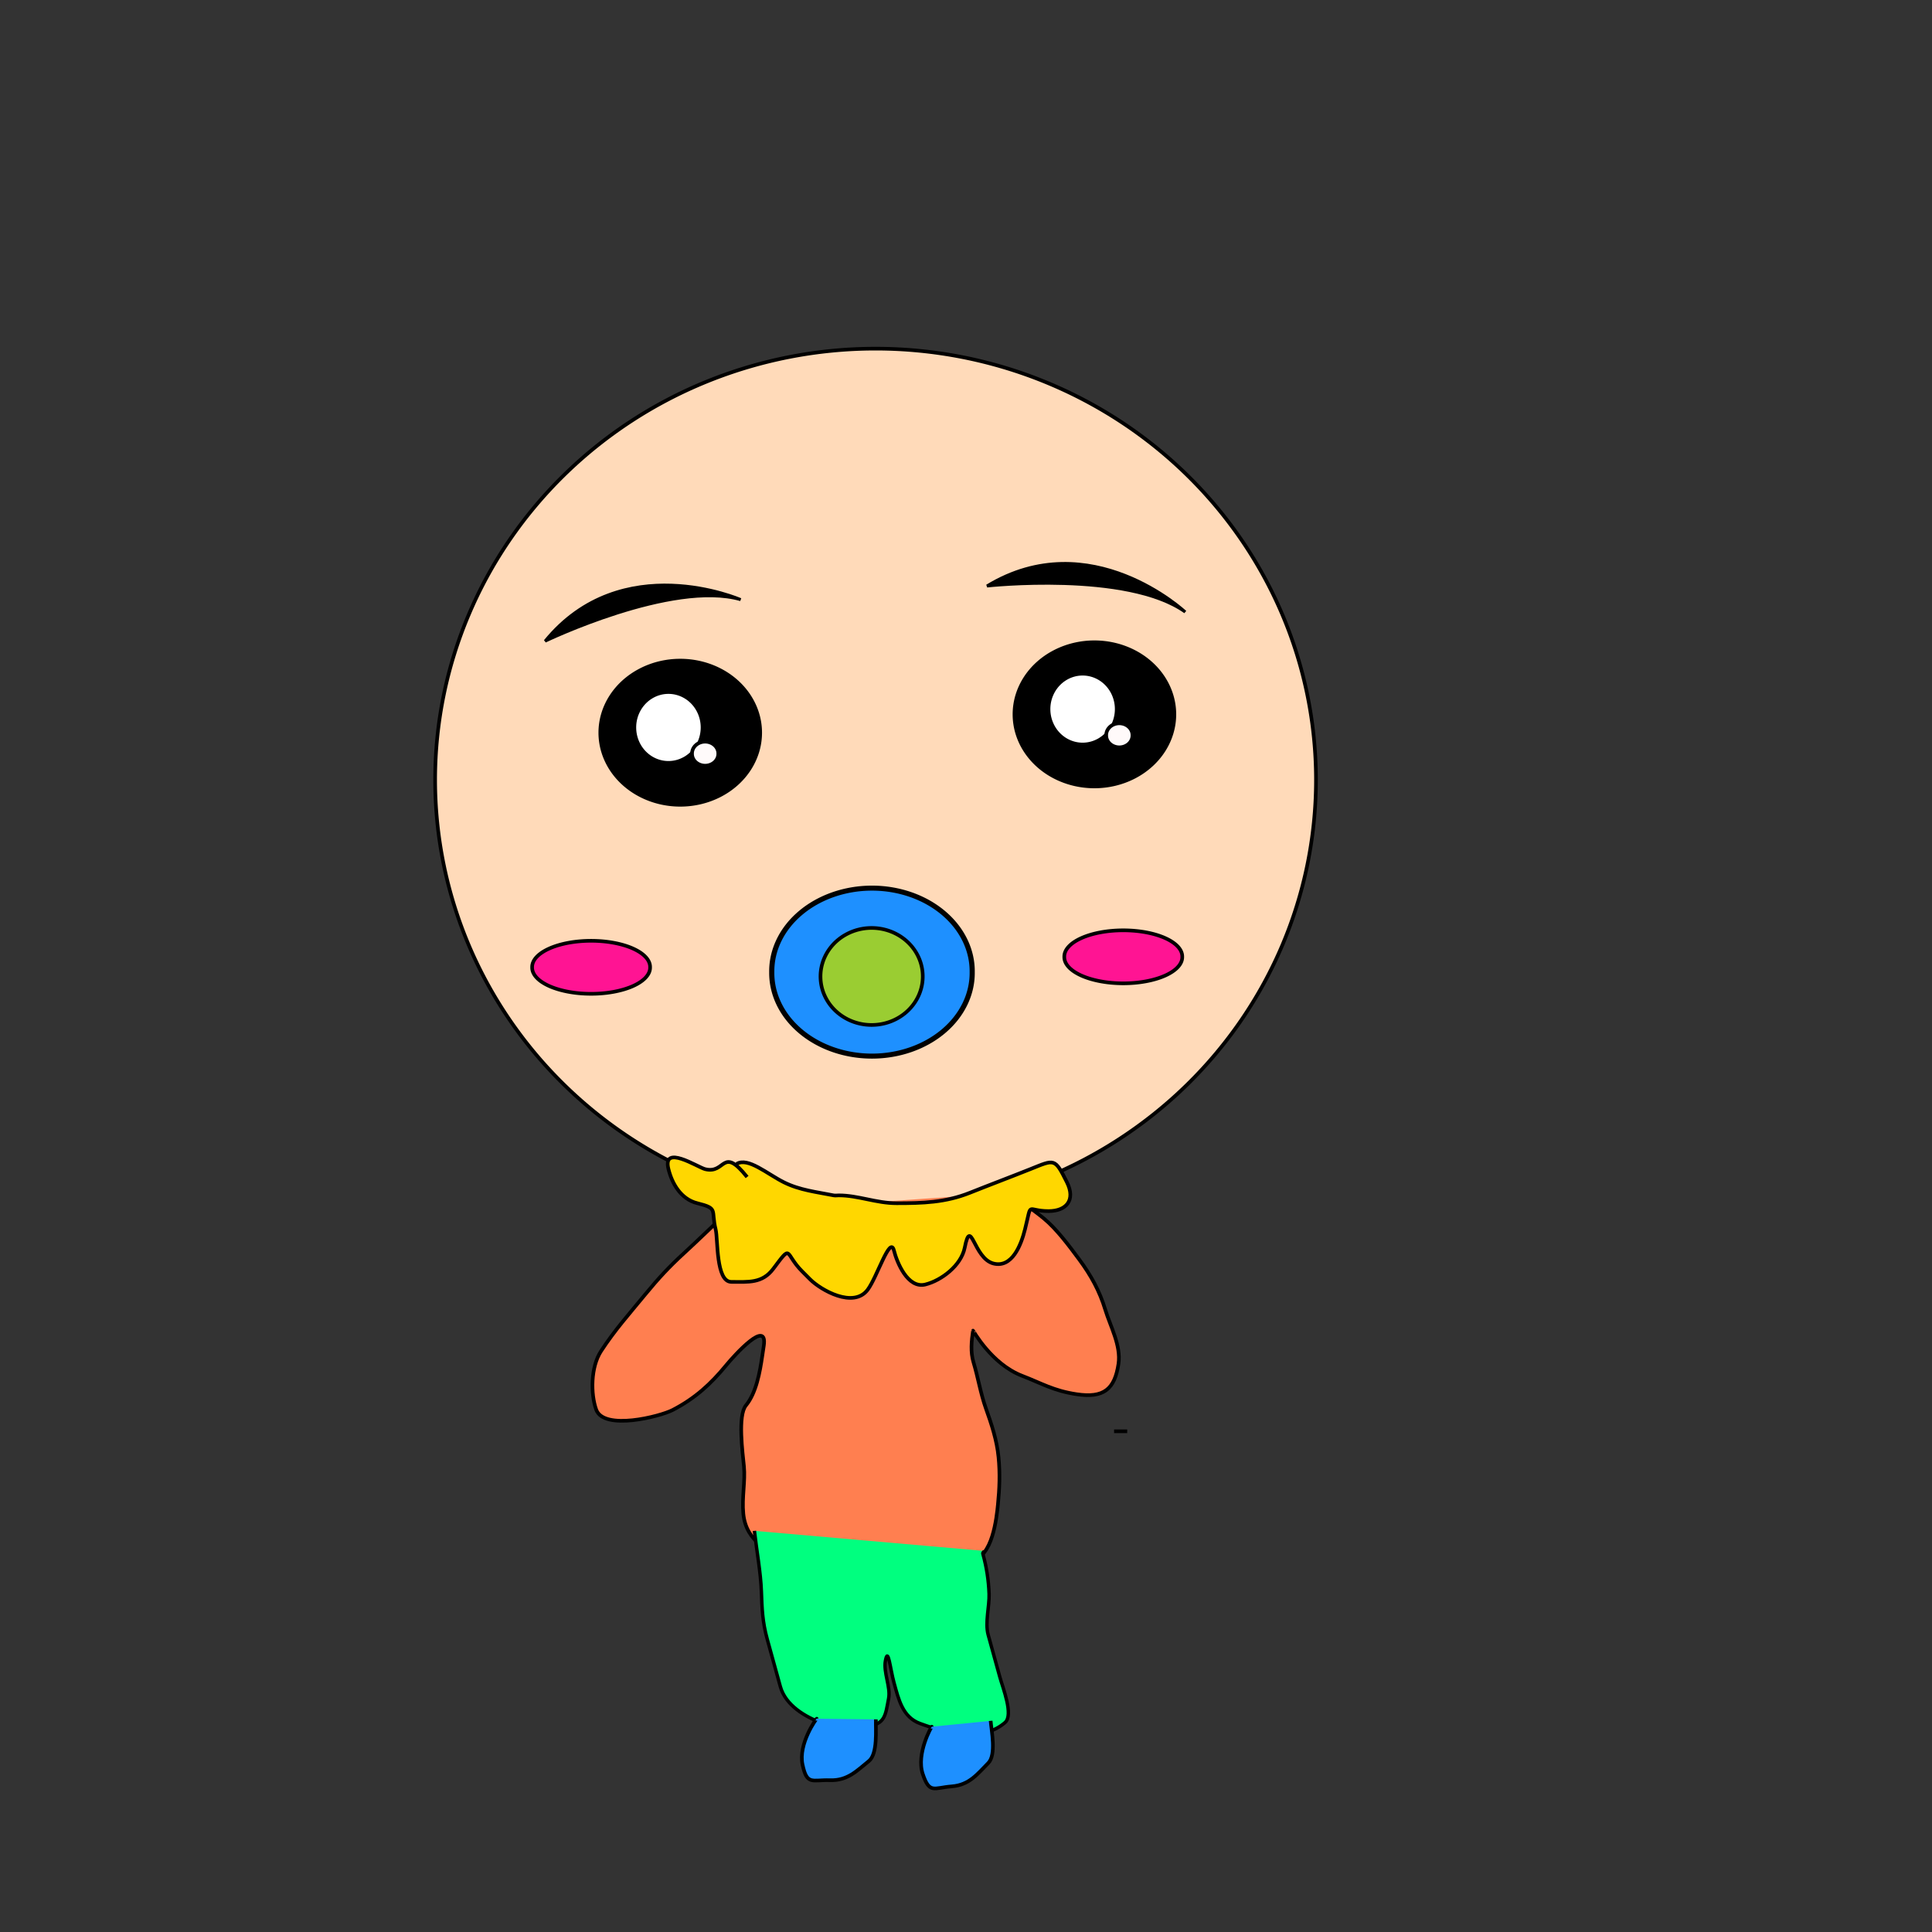
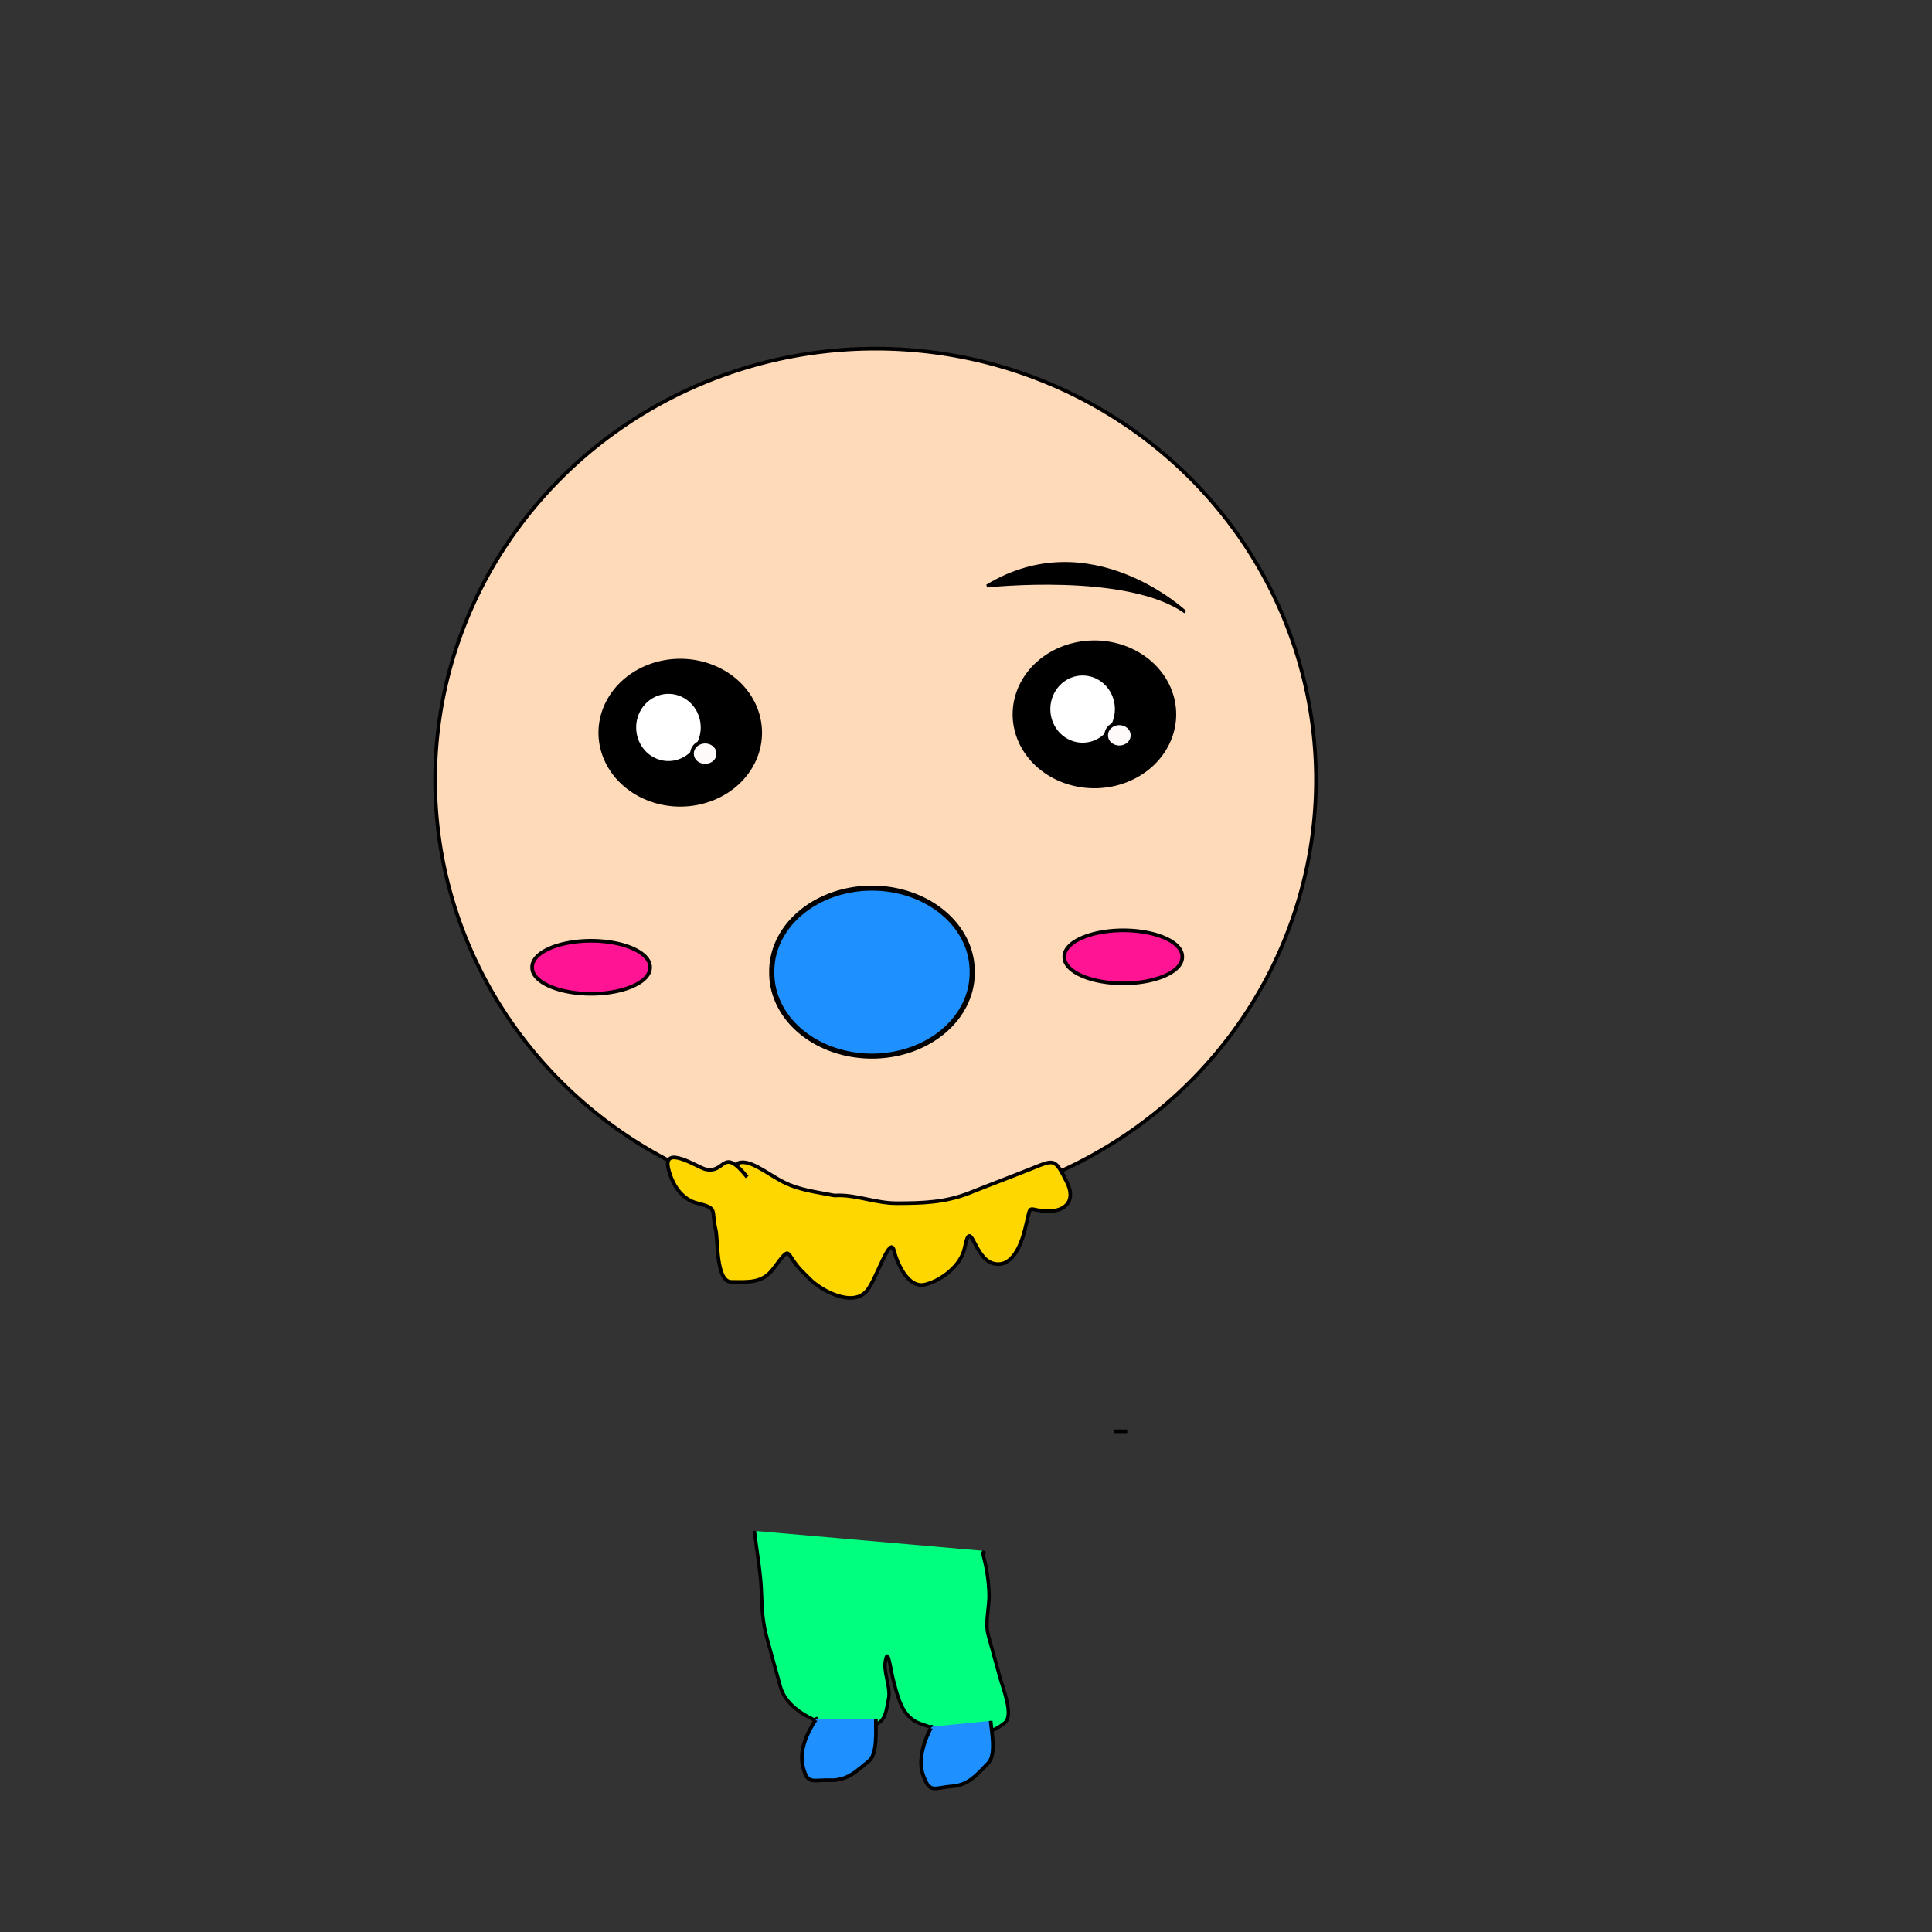
<svg xmlns="http://www.w3.org/2000/svg" xmlns:ns1="http://sodipodi.sourceforge.net/DTD/sodipodi-0.dtd" xmlns:ns2="http://www.inkscape.org/namespaces/inkscape" id="svg2" ns1:docname="05.svg" viewBox="0 0 531.5 531.5" ns1:version="0.32" version="1.0" ns2:output_extension="org.inkscape.output.svg.inkscape" ns2:version="0.46">
  <rect x="0" y="0" width="531.5" height="531.5" fill="#333333" stroke="none" />
  <ns1:namedview id="base" ns2:zoom="1.3866519" borderopacity="1.0" ns2:current-layer="layer1" ns2:cx="445.60808" ns2:cy="258.43738" showgrid="false" ns2:guide-bbox="true" units="cm" showguides="true" bordercolor="#666666" ns2:window-x="0" guidetolerance="10" objecttolerance="10" ns2:window-y="0" ns2:window-width="1280" ns2:pageopacity="0.0" ns2:pageshadow="2" pagecolor="#ffffff" gridtolerance="10000" ns2:document-units="px" ns2:window-height="972" />
  <g id="layer1" ns2:label="Layer 1" ns2:groupmode="layer">
    <path id="path2584" ns1:rx="1.8029038" ns1:ry="0" style="fill-rule:evenodd;stroke:#000000;stroke-width:1px;fill:#ff0000" ns1:type="arc" d="m310.1 393.75a1.803 0 0 1 1 -3.61 0 1.803 0 0 1 1 3.61 0z" ns1:cy="393.75418" ns1:cx="308.29654" />
    <rect id="rect2660" style="opacity:.822;fill:#ff0000" height="86.539" width="108.17" y="-305.05" x="-359.86" />
    <g id="g2673">
      <g id="g2596" transform="translate(2.163 -1.442)">
        <path id="path2496" ns1:rx="121.15514" ns1:ry="118.63107" style="fill-rule:evenodd;stroke:#000000;stroke-width:1px;fill:#ffdab9" ns1:type="arc" d="m406.74 223.92a121.16 118.63 0 1 1 -242.32 0 121.16 118.63 0 1 1 242.32 0z" transform="translate(-46.875 -7.933)" ns1:cy="223.92065" ns1:cx="285.57996" />
-         <path id="path2548" style="fill-rule:evenodd;stroke:#000000;stroke-width:.82px;fill:#000000" d="m147.8 177.82s34.94-16.82 53.79-11.42c0 0-32.74-14.37-53.79 11.42z" />
        <path id="path2550" style="fill-rule:evenodd;stroke:#000000;stroke-width:.82px;fill:#000000" d="m269.37 162.65s38.54-4.22 54.52 7.15c0 0-26.09-24.45-54.52-7.15z" />
        <path id="path2586" ns1:rx="19.471361" ns1:ry="16.586714" style="fill-rule:evenodd;stroke:#000000;stroke-width:1px;fill:#1e90ff" ns1:type="arc" d="m381.49 362.02a19.471 16.587 0 1 1 -38.94 0 19.471 16.587 0 1 1 38.94 0z" transform="matrix(1.416 0 0 1.379 -274.9 -230.35)" ns1:cy="362.02307" ns1:cx="362.02307" />
-         <path id="path2588" ns1:rx="14.06265" ns1:ry="13.341488" style="fill-rule:evenodd;stroke:#000000;stroke-width:1px;fill:#9acd32" ns1:type="arc" d="m-120.43 155.41a14.063 13.341 0 1 1 -28.13 0 14.063 13.341 0 1 1 28.13 0z" transform="translate(372.12 114.66)" ns1:cy="155.41031" ns1:cx="-134.49663" />
        <path id="path2590" ns1:rx="16.226133" ns1:ry="7.2116151" style="fill-rule:evenodd;stroke:#000000;stroke-width:1px;fill:#ff1493" ns1:type="arc" d="m-108.9 155.05a16.226 7.212 0 1 1 -32.45 0 16.226 7.212 0 1 1 32.45 0z" ns2:transform-center-y="-7.7116151" transform="translate(431.98 109.62)" ns1:cy="155.04973" ns1:cx="-125.12152" />
        <path id="path2597" ns1:rx="16.226133" ns1:ry="7.2116151" style="fill-rule:evenodd;stroke:#000000;stroke-width:1px;fill:#ff1493" ns1:type="arc" d="m-108.9 155.05a16.226 7.212 0 1 1 -32.45 0 16.226 7.212 0 1 1 32.45 0z" ns2:transform-center-y="-7.7116151" transform="translate(285.58 112.5)" ns1:cy="155.04973" ns1:cx="-125.12152" />
        <g id="g2609" transform="translate(431.25 7.212)">
          <path id="path2599" ns1:rx="21.995426" ns1:ry="19.831942" style="fill-rule:evenodd;stroke:#000000;stroke-width:1px;fill:#000000" ns1:type="arc" d="m-110.34 190.75a21.995 19.832 0 1 1 -43.99 0 21.995 19.832 0 1 1 43.99 0z" ns1:cy="190.74722" ns1:cx="-132.33313" />
          <g id="g2605" transform="translate(-2.885 -47.597)">
            <path id="path2601" ns1:rx="9.3750992" ns1:ry="9.7356806" style="fill-rule:evenodd;stroke:#000000;stroke-width:1px;fill:#ffffff" ns1:type="arc" d="m-172.36 296.76a9.375 9.736 0 1 1 -18.75 0 9.375 9.736 0 1 1 18.75 0z" transform="translate(49.039 -59.856)" ns1:cy="296.75797" ns1:cx="-181.7327" />
            <path id="path2603" ns1:rx="3.6058075" ns1:ry="3.2452269" style="fill-rule:evenodd;stroke:#000000;stroke-width:1px;fill:#fffafa" ns1:type="arc" d="m-30.289 147.48a3.606 3.245 0 1 1 -7.211 0 3.606 3.245 0 1 1 7.211 0z" transform="translate(-88.703 96.636)" ns1:cy="147.47752" ns1:cx="-33.894592" />
          </g>
        </g>
        <g id="g2615" transform="translate(317.31 12.26)">
          <path id="path2617" ns1:rx="21.995426" ns1:ry="19.831942" style="fill-rule:evenodd;stroke:#000000;stroke-width:1px;fill:#000000" ns1:type="arc" d="m-110.34 190.75a21.995 19.832 0 1 1 -43.99 0 21.995 19.832 0 1 1 43.99 0z" ns1:cy="190.74722" ns1:cx="-132.33313" />
          <g id="g2619" transform="translate(-2.885 -47.597)">
            <path id="path2621" ns1:rx="9.3750992" ns1:ry="9.7356806" style="fill-rule:evenodd;stroke:#000000;stroke-width:1px;fill:#ffffff" ns1:type="arc" d="m-172.36 296.76a9.375 9.736 0 1 1 -18.75 0 9.375 9.736 0 1 1 18.75 0z" transform="translate(49.039 -59.856)" ns1:cy="296.75797" ns1:cx="-181.7327" />
            <path id="path2623" ns1:rx="3.6058075" ns1:ry="3.2452269" style="fill-rule:evenodd;stroke:#000000;stroke-width:1px;fill:#fffafa" ns1:type="arc" d="m-30.289 147.48a3.606 3.245 0 1 1 -7.211 0 3.606 3.245 0 1 1 7.211 0z" transform="translate(-88.703 96.636)" ns1:cy="147.47752" ns1:cx="-33.894592" />
          </g>
        </g>
      </g>
-       <path id="path2653" style="fill-rule:evenodd;stroke:#000000;stroke-width:1px;fill:#ff7f50" d="m200.01 333.54c-2.36 2.22-8.09 7.79-11.94 11.31-4.04 3.7-6.97 6.88-10.5 11.17-4.48 5.46-8.42 9.84-12.23 15.69-2.86 4.39-2.87 11.76-1.33 16.07 2.09 5.85 17.54 1.92 21.03 0.12 6.22-3.22 10.55-7.21 14.73-12.31 2.5-3.03 11.46-12.85 10.35-5.36-0.15 0.98-0.29 1.96-0.44 2.94-0.63 4.28-1.63 10.02-4.48 13.48-2.29 2.79-0.9 13.04-0.54 16.72 0.41 4.14-0.61 8.6-0.17 13.06 0.75 7.67 7.01 10.64 13.6 13.17 1.01 0.38 2.01 0.77 3.01 1.15 4.27 1.64 10.77-0.7 15.22-0.04 5.12 0.76 10.63 0.41 15.93-0.11 5.02-0.49 10.05-0.98 15.07-1.47 5.73-0.56 6.86-11.69 7.21-15.19 0.44-4.33 0.61-8.61 0.17-13.06-0.46-4.74-1.97-9.2-3.48-13.43-1.45-4.06-2.19-8.66-3.42-12.71-0.84-2.77-0.55-5.82-0.12-8.68 0.02-0.14 5.01 9.17 13.53 12.44 5.3 2.03 8.57 4.1 14.99 5.06 7.39 1.1 10.45-1.32 11.5-8.37 0.74-5-2.26-10.36-3.63-14.86-1.57-5.2-3.97-9.51-7.14-13.8-2.77-3.74-6.21-8.4-9.81-11.36-3.31-2.72-6.66-4.89-10.1-6.98" />
      <path id="path2655" style="fill-rule:evenodd;stroke:#000000;stroke-width:.939px;fill:#00ff7f" d="m207.54 421.14c0.63 5.55 1.73 11.38 1.92 16.66 0.17 4.68 0.27 8.29 1.62 13.18 1.2 4.33 2.4 8.66 3.59 12.99 1.42 5.15 6.81 8.34 11.51 10.07 3.96 1.46 8.43 1.25 12.33 0.86 5.06-0.51 5.08-3.13 5.95-7.63 0.61-3.16-1.5-7.21-0.87-10.44 0.75-3.93 1.28 2.2 2.35 6.08 1.26 4.56 2.35 9.46 7.13 11.22 4.41 1.62 7.52 2.49 12.24 2.97 4.28 0.44 8.44-0.81 11.19-3.24 2.37-2.09-0.61-9.48-1.44-12.49-1.07-3.88-2.14-7.75-3.21-11.62-0.92-3.34 0.37-7.93 0.25-11.26-0.14-3.73-0.67-7.28-1.72-11.07-0.09-0.32 0.31-0.5 0.47-0.75" />
      <path id="path2657" style="fill-rule:evenodd;stroke:#000000;stroke-width:1px;fill:#1e90ff" d="m224.69 472.82c-0.03-0.13-5.15 6.89-3.91 12.65 1.23 5.74 2.62 4.11 7.56 4.27 4.87 0.16 7.43-2.65 10.67-5.25 2.52-2.01 1.86-8.82 1.95-11.48" />
      <path id="path2661" style="fill-rule:evenodd;stroke:#000000;stroke-width:1px;fill:#1e90ff" d="m256.34 475.02c-0.04-0.13-4.36 7.42-2.49 13 1.86 5.57 3.05 3.8 7.98 3.42 4.87-0.38 7.09-3.45 10.03-6.4 2.28-2.28 0.88-8.97 0.67-11.63" />
      <path id="use2663" style="fill-rule:evenodd;stroke:#000000;stroke-width:1px;fill:#ffd700" d="m202.65 320.2c3.11-1.92 8.39 2.75 12.98 5.04 4.4 2.2 9.06 2.68 13.7 3.61 0.47 0.09 0.96 0 1.44 0 5.29 0 10.29 2.16 15.87 2.16 7.17 0 13.44-0.18 20.19-2.88 5.56-2.22 11.17-4.32 16.59-6.49 6.75-2.7 6.71-3.15 10.09 3.6 2.47 4.94-0.2 7.94-5.05 7.94-6.28 0-4.48-2.98-6.49 5.04-1.09 4.38-3.58 10.65-8.65 9.38-5.54-1.38-6.17-13.15-7.93-4.33-0.98 4.89-6.42 9-10.82 10.1-4.87 1.22-7.85-6.15-8.65-9.38-1.05-4.2-4.62 7.35-7.22 10.82-3.91 5.22-12.87 0.11-15.86-2.88-0.72-0.72-1.44-1.45-2.16-2.17-4.97-4.96-2.63-7.8-7.94-0.72-3.06 4.08-6.85 3.61-11.54 3.61-4.32 0-3.65-11.73-4.32-14.43-1.35-5.4 0.87-5.73-5.05-7.21-4.57-1.14-6.96-5.47-7.93-9.37-1.75-6.99 8.03-0.52 10.09 0 5.74 1.43 4.58-6.54 11.54 2.16" />
    </g>
  </g>
</svg>